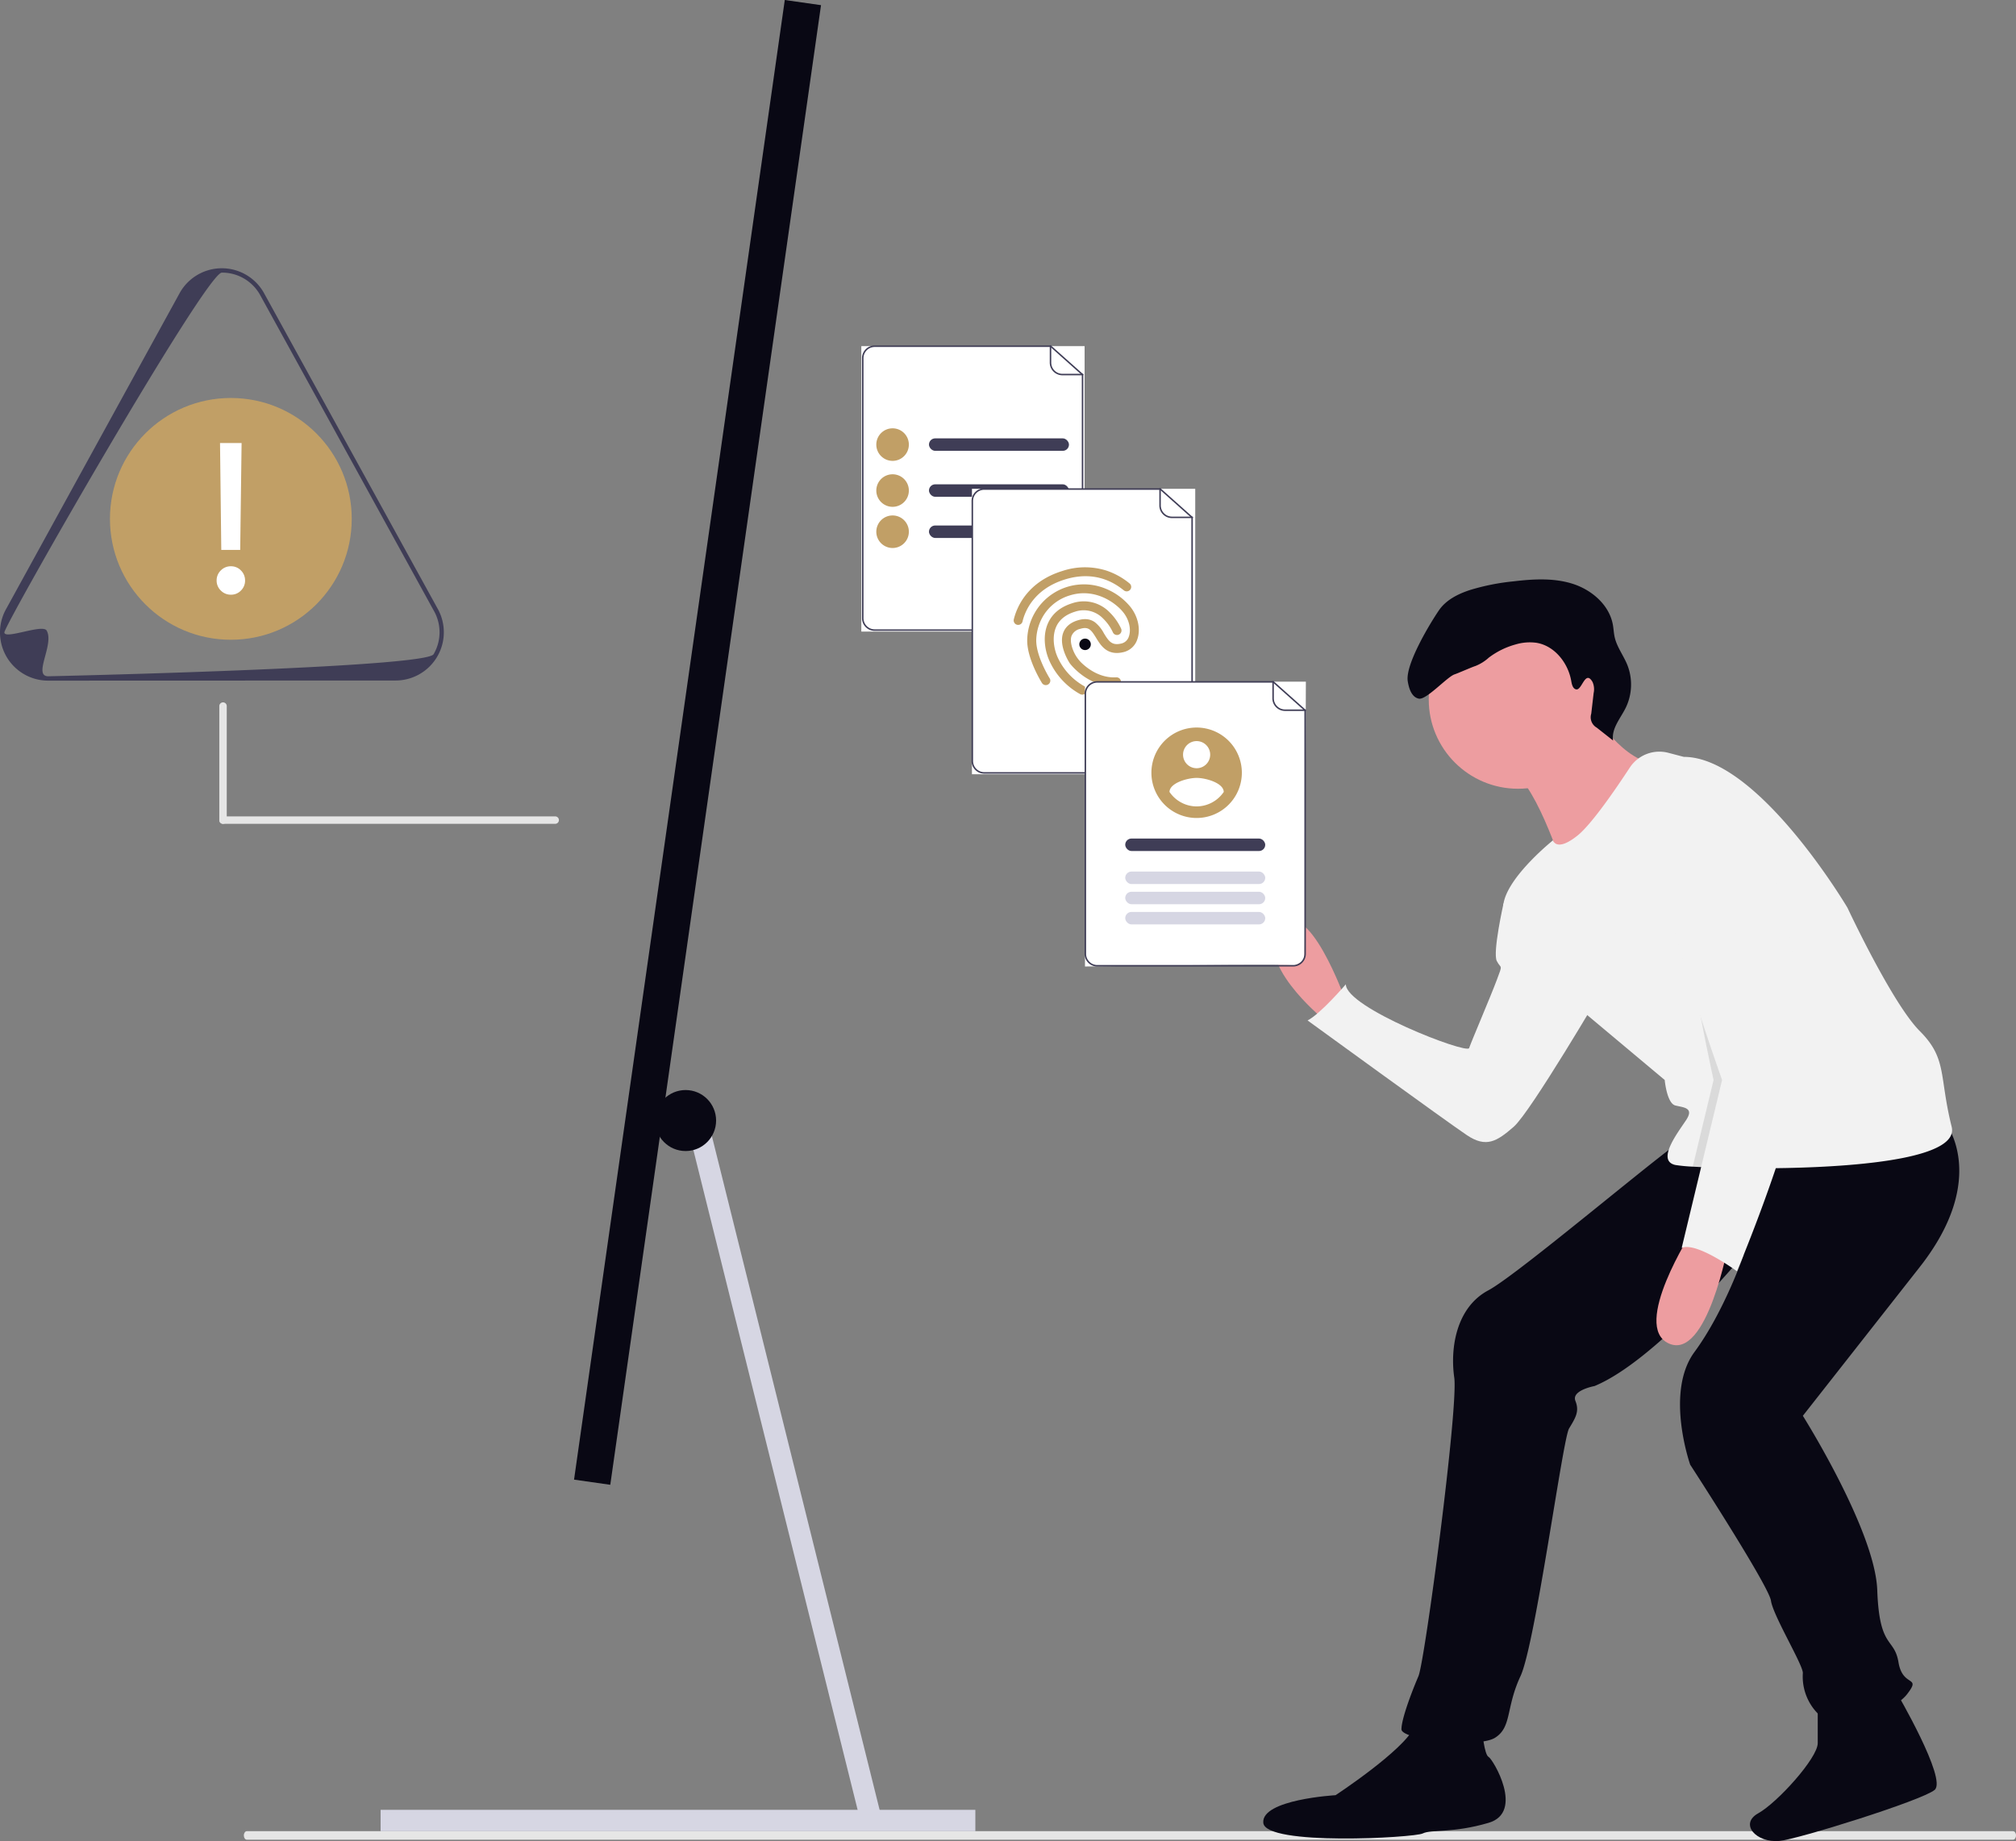
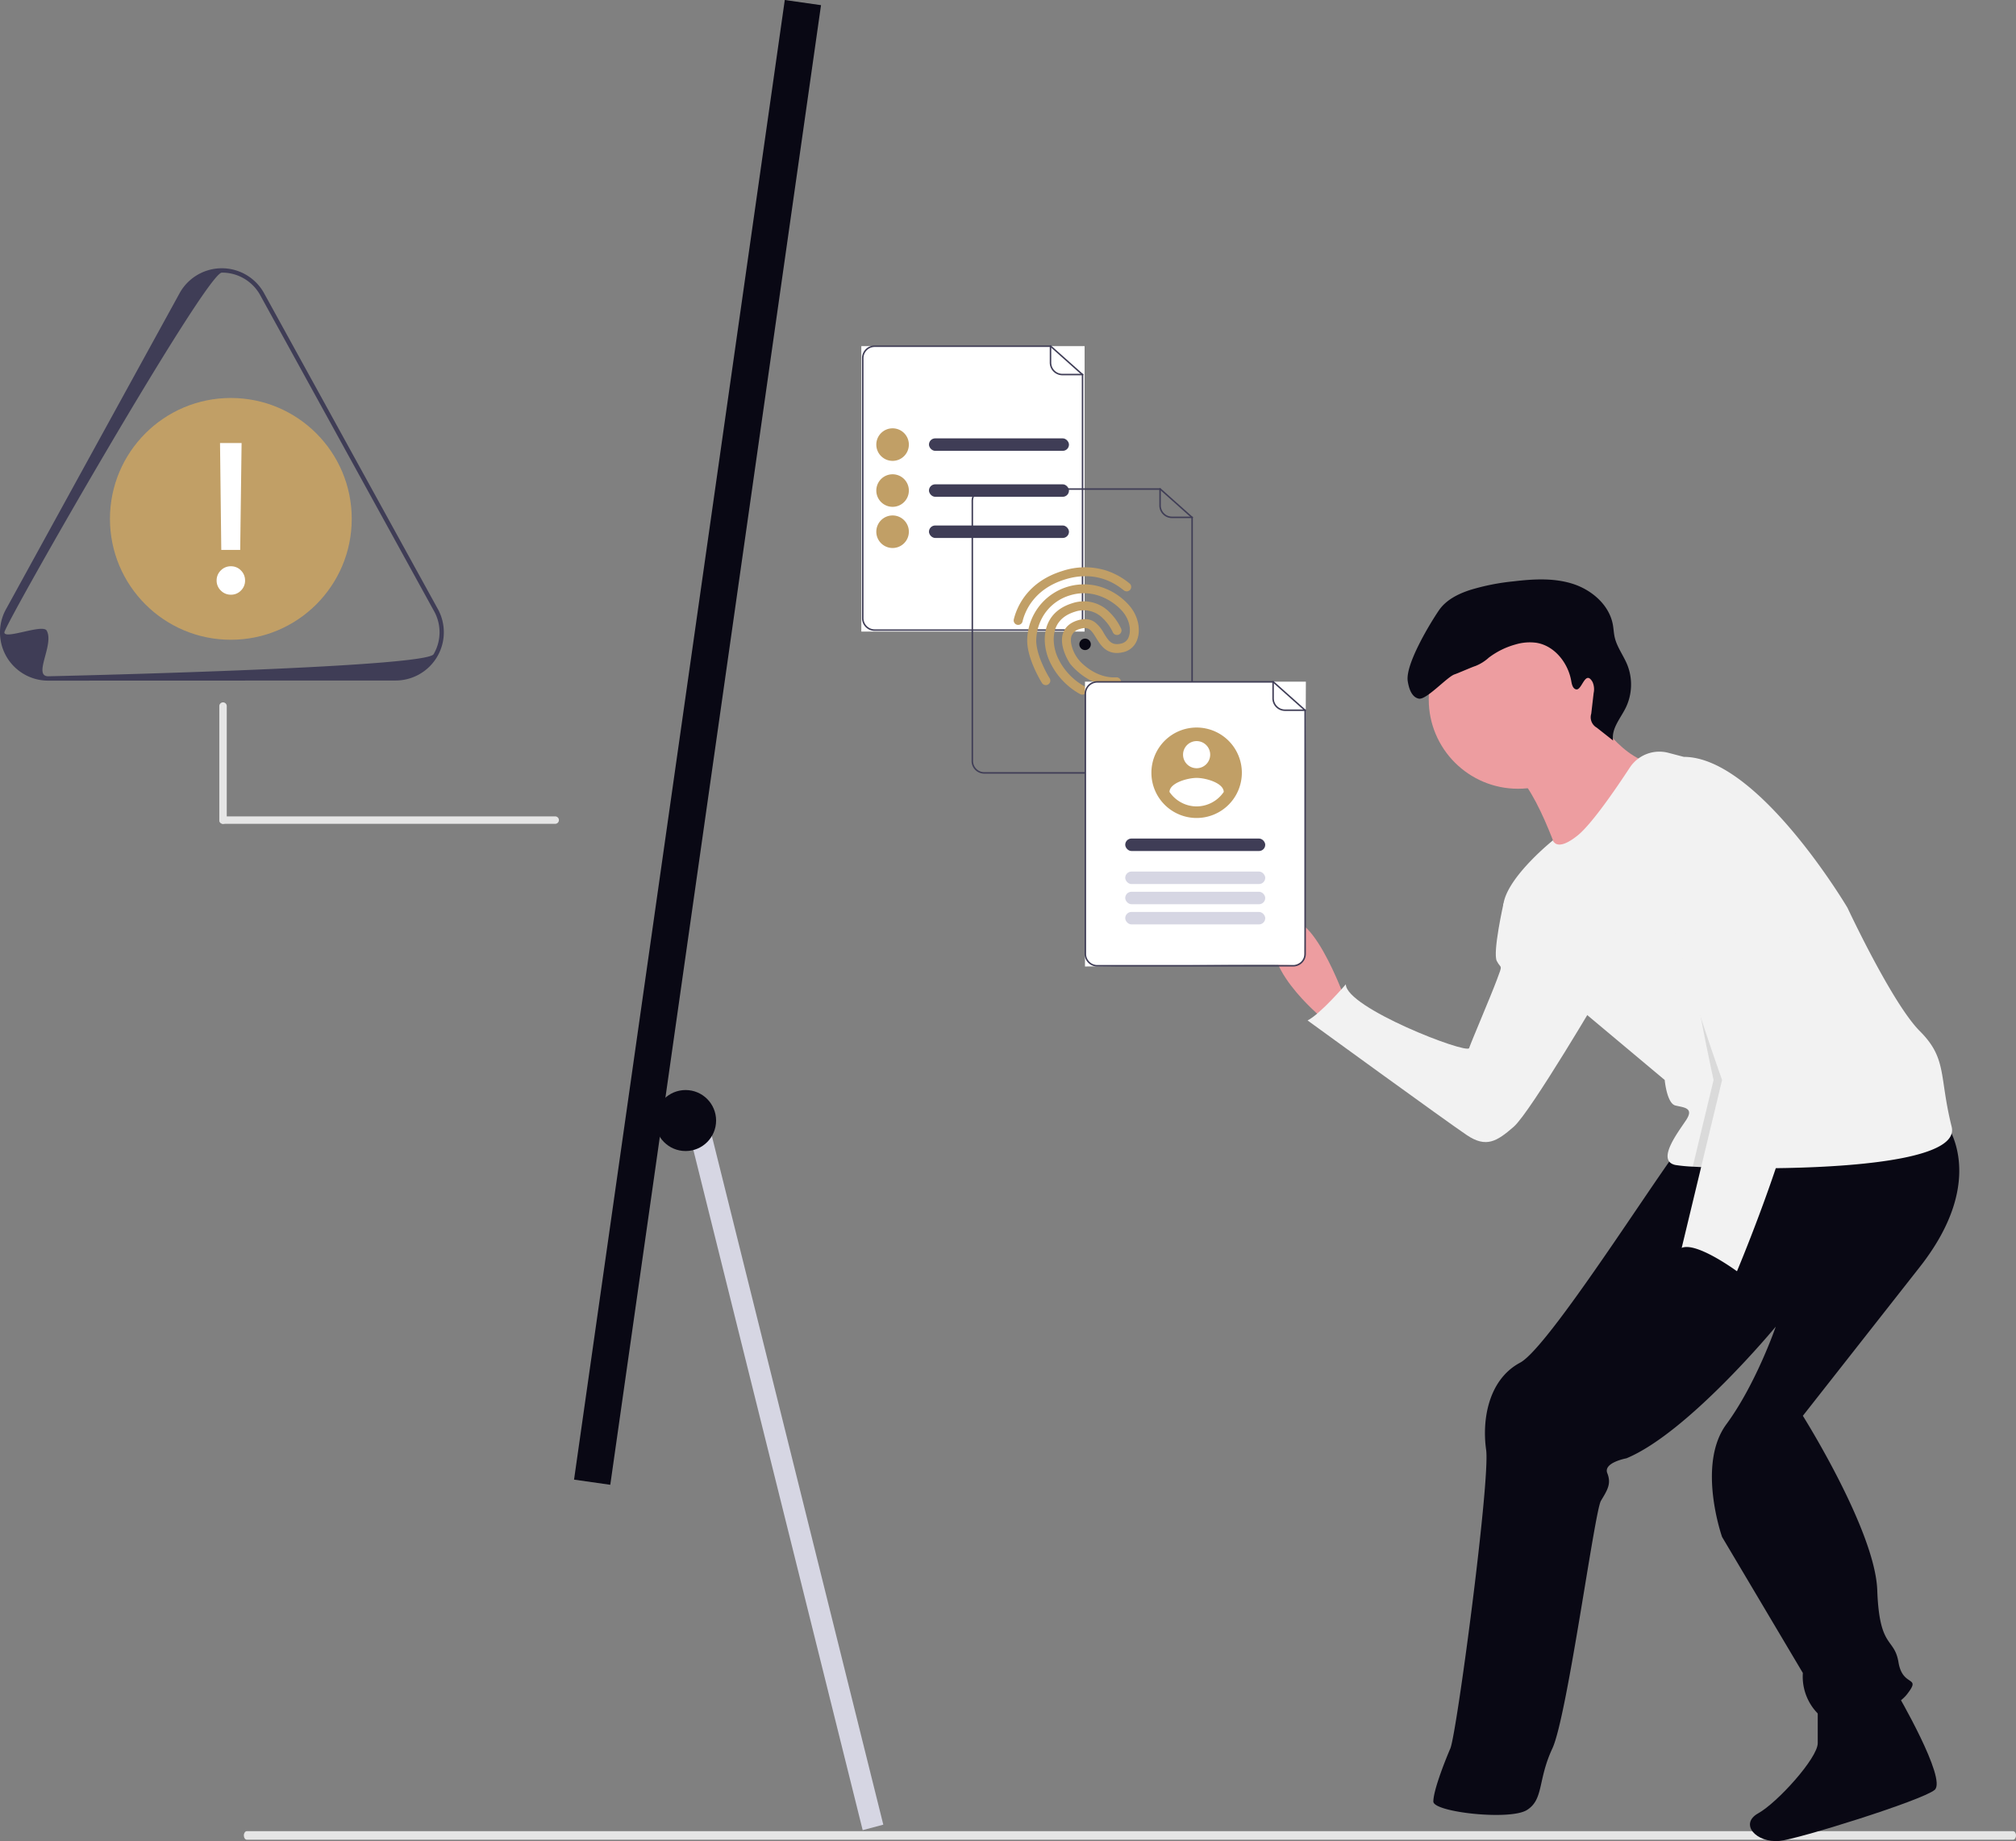
<svg xmlns="http://www.w3.org/2000/svg" width="800" height="730.598" viewBox="0 0 800 730.598" role="img">
  <rect x="0" y="0" width="800" height="730.598" fill="#808080" stroke="none" />
  <g transform="translate(-653.523 -132.149)">
    <path d="M255.615,690.413c0,.932.517,1.689,1.159,1.692H957.685c.644,0,1.166-.757,1.166-1.692s-.522-1.691-1.166-1.691h-700.9c-.642,0-1.164.75-1.166,1.682Z" transform="translate(494.672 170.091)" fill="#e6e6e6" />
    <g transform="translate(1154.813 362.071)">
      <path d="M786.6,363.319s10.966,19.4,24.462,21.931-35.427,41.332-35.427,41.332-11.809-37.114-21.931-38.8S786.6,363.319,786.6,363.319Z" transform="translate(-656.821 -312.295)" fill="#ed9da0" />
      <path d="M688.08,481.123S672.9,438.1,661.932,451.6s16.87,36.271,16.87,36.271Z" transform="translate(-655.303 -313.696)" fill="#ed9da0" />
      <path d="M760,438.781l-9.134,3.385s-4.362,19.39-2.675,22.764,2.53.844,0,7.592-10.122,24.462-10.966,26.992S688.3,483.487,688.3,474.208c0,0-10.122,11.809-15.183,14.34,0,0,55.671,40.488,63.263,45.549s11.809,2.531,18.557-3.374S790.369,475.9,790.369,475.9Z" transform="translate(-655.528 -313.529)" fill="#f2f2f2" />
-       <path d="M742.134,776.113s.843,9.279,2.53,10.122,14.34,21.931,0,26.148-22.775,2.531-26.148,4.218-62.419,5.061-63.263-4.218,28.679-10.966,28.679-10.966,26.992-17.713,31.21-26.992S742.134,776.113,742.134,776.113Z" transform="translate(-655.236 -318.957)" fill="#090814" />
      <path d="M909.691,760.354s20.244,34.583,15.183,38.8S870.524,818.742,863.3,819.4c-9.278.843-16.026-6.748-8.435-10.966S878.481,786.5,878.481,780.6V765.415Z" transform="translate(-658.447 -318.788)" fill="#090814" />
-       <path d="M926.792,530.537s17.714,21.931-10.122,57.358L870.277,646.94s28.679,45.549,29.523,69.167,6.748,18.557,8.435,28.679,9.278,5.061,3.374,12.653-27.836,14.339-34.584,8.435A20.911,20.911,0,0,1,870.277,749c0-3.374-11.809-22.774-12.652-28.679s-32.053-53.984-32.053-53.984-10.122-28.679,1.687-44.706,19.612-38.757,19.612-38.757-34.8,42.131-59.257,52.253c0,0-9.279,1.687-7.591,5.9s0,6.748-2.531,10.966-13.359,85.6-19.263,98.254-3.374,20.244-10.122,24.462-37.114.843-37.114-3.374,4.217-15.183,6.748-21.088,15.889-106.688,14.2-118.5.844-27.836,13.5-34.584S822.2,535.6,825.572,535.6,926.792,530.537,926.792,530.537Z" transform="translate(-656.148 -315.029)" fill="#090814" />
+       <path d="M926.792,530.537s17.714,21.931-10.122,57.358L870.277,646.94s28.679,45.549,29.523,69.167,6.748,18.557,8.435,28.679,9.278,5.061,3.374,12.653-27.836,14.339-34.584,8.435A20.911,20.911,0,0,1,870.277,749s-32.053-53.984-32.053-53.984-10.122-28.679,1.687-44.706,19.612-38.757,19.612-38.757-34.8,42.131-59.257,52.253c0,0-9.279,1.687-7.591,5.9s0,6.748-2.531,10.966-13.359,85.6-19.263,98.254-3.374,20.244-10.122,24.462-37.114.843-37.114-3.374,4.217-15.183,6.748-21.088,15.889-106.688,14.2-118.5.844-27.836,13.5-34.584S822.2,535.6,825.572,535.6,926.792,530.537,926.792,530.537Z" transform="translate(-656.148 -315.029)" fill="#090814" />
      <circle cx="35.427" cy="35.427" r="35.427" transform="translate(65.673 12.222)" fill="#ed9da0" />
      <path d="M752.014,442.9c0,10.966,32.9,42.175,32.9,42.175l31.21,26.148s.844,9.278,4.217,10.122,7.592.843,4.217,5.9-11.809,16.027-4.217,17.714a62,62,0,0,0,6.908.658c2.025.118,4.4.228,7.077.329,6.242.219,14.053.363,22.513.3q3.606-.013,7.338-.084c31.893-.633,68.838-4.3,65.819-16.389-5.061-20.244-1.687-26.992-12.652-37.958S888.662,442.9,888.662,442.9s-35.427-59.889-64.95-59.889L817.58,381.4a14.043,14.043,0,0,0-15.326,5.888c-5.921,9.017-15.259,22.564-20.716,26.933-8.435,6.748-9.751,1.906-9.751,1.906S752.014,431.931,752.014,442.9Z" transform="translate(-656.818 -312.583)" fill="#f2f2f2" />
-       <path d="M828.1,574.27s-24.462,37.958-9.279,44.706,23.618-39.645,23.618-39.645Z" transform="translate(-657.83 -315.745)" fill="#ed9da0" />
      <path d="M780.448,355.1c-1.36-.172-1.79-1.887-2.019-3.238-1.225-7.236-6.618-14.1-13.863-15.265a19.63,19.63,0,0,0-8.26.666,31.339,31.339,0,0,0-10.6,5.217,17.481,17.481,0,0,1-5.3,3.326c-1.329.39-6.974,2.9-8.293,3.324-2.9.934-11.2,10.237-14.183,9.636-2.857-.575-3.942-4.025-4.4-6.9-1.046-6.556,8.6-22.607,12.335-28.1,2.831-4.167,7.623-6.566,12.414-8.126a89.189,89.189,0,0,1,17.216-3.421c7.88-.931,16.042-1.424,23.593,1.011s14.428,8.394,15.838,16.2c.294,1.627.349,3.293.709,4.906.878,3.935,3.482,7.244,5,10.979A21.14,21.14,0,0,1,800,362.447c-2.1,4.23-5.761,8.294-4.972,12.952l-6.509-5.133a4.727,4.727,0,0,1-2.173-5.533l.946-8.15a7.171,7.171,0,0,0-.422-4.407C783.974,347.123,782.715,355.381,780.448,355.1Z" transform="translate(-656.188 -311.446)" fill="#090814" />
      <path d="M836.707,511.718l-8.275,34.4c2.025.118,4.4.228,7.077.329,6.242.219,14.053.363,22.513.3,3.045-9.034,5.989-18.565,8.207-27.439,7.592-30.366-5.061-76.759-11.809-98.69s-21.509,2.109-21.509,2.109,5.9-14.34-5.061-6.748S836.707,511.718,836.707,511.718Z" transform="translate(-658.005 -313.081)" opacity="0.1" style="isolation:isolate" />
      <path d="M833.98,392.475s16.87,5.9,23.618,27.836S877,488.634,869.407,519s-23.618,68.324-23.618,68.324-16.027-11.809-21.931-9.278l16.027-66.637S803.614,410.188,814.579,402.6a76.928,76.928,0,0,1,19.4-10.122Z" transform="translate(-657.808 -312.771)" fill="#f2f2f2" />
    </g>
    <g transform="translate(804.555 132.149)">
      <rect width="14.524" height="593.089" transform="matrix(-0.99, -0.141, 0.141, -0.99, 91.143, 589.205)" fill="#090814" />
-       <rect width="236.01" height="8.472" transform="translate(0 718.192)" fill="#d6d6e3" />
      <path d="M127.7,367.834l70.053,281.421,8.182-2.179L135.882,365.67Z" transform="translate(-6.451 76.995)" fill="#d6d6e3" />
      <circle cx="12.103" cy="12.103" r="12.103" transform="translate(108.929 432.558)" fill="#090814" />
    </g>
    <g transform="translate(995.318 269.25)">
      <rect width="88.6" height="113.273" transform="translate(0 0.254)" fill="#fff" />
      <g transform="translate(0.268 0)">
        <g transform="translate(0)">
          <g transform="translate(5.678 32.867)">
            <rect width="55.557" height="4.95" rx="2.475" transform="translate(20.897 3.986)" fill="#3f3d56" />
            <rect width="55.557" height="4.95" rx="2.475" transform="translate(20.897 22.222)" fill="#3f3d56" />
            <rect width="55.557" height="4.95" rx="2.475" transform="translate(20.897 38.56)" fill="#3f3d56" />
            <path d="M717.1,295.316a6.459,6.459,0,1,1,6.458,6.457h0a6.466,6.466,0,0,1-6.459-6.457Z" transform="translate(-717.1 -288.854)" fill="#C19F66" />
            <path d="M717.1,330.59a6.459,6.459,0,1,1,6.459,6.459h0a6.466,6.466,0,0,1-6.459-6.459Z" transform="translate(-717.1 -305.892)" fill="#C19F66" />
            <path d="M717.1,362.19a6.459,6.459,0,1,1,6.459,6.459h0a6.466,6.466,0,0,1-6.459-6.459Z" transform="translate(-717.1 -321.154)" fill="#C19F66" />
          </g>
          <g transform="translate(0)">
            <path d="M389.677,338.332a5.024,5.024,0,0,0-2.407,4.287v.739h.591v-.739a4.442,4.442,0,0,1,3.3-4.287Zm72.594-.739H392.3a5.032,5.032,0,0,0-5.026,5.026V445.8a5.033,5.033,0,0,0,5.026,5.026h77.756a5.033,5.033,0,0,0,5.026-5.026V349.029ZM474.486,445.8a4.44,4.44,0,0,1-4.435,4.435H392.3a4.44,4.44,0,0,1-4.435-4.435V342.62a4.442,4.442,0,0,1,3.3-4.287,4.383,4.383,0,0,1,1.137-.148h69.75l12.441,11.108ZM389.677,338.332a5.024,5.024,0,0,0-2.407,4.287v.739h.591v-.739a4.442,4.442,0,0,1,3.3-4.287Z" transform="translate(-387.27 -337.593)" fill="#3f3d56" />
            <path d="M652.279,349.419H644.3a5.032,5.032,0,0,1-5.026-5.026v-6.5a.3.3,0,1,1,.591,0v6.5a4.44,4.44,0,0,0,4.435,4.435h7.983a.3.3,0,1,1,0,.591Z" transform="translate(-564.767 -337.593)" fill="#3f3d56" />
          </g>
        </g>
      </g>
    </g>
    <g transform="translate(1039.064 325.919)">
-       <rect width="88.6" height="113.273" transform="translate(0.157 0.2)" fill="#fff" />
      <path d="M389.677,338.332a5.024,5.024,0,0,0-2.407,4.287v.739h.591v-.739a4.442,4.442,0,0,1,3.3-4.287Zm72.594-.739H392.3a5.032,5.032,0,0,0-5.026,5.026V445.8a5.033,5.033,0,0,0,5.026,5.026h77.756a5.033,5.033,0,0,0,5.026-5.026V349.029ZM474.486,445.8a4.44,4.44,0,0,1-4.435,4.435H392.3a4.44,4.44,0,0,1-4.435-4.435V342.62a4.442,4.442,0,0,1,3.3-4.287,4.383,4.383,0,0,1,1.137-.148h69.75l12.441,11.108ZM389.677,338.332a5.024,5.024,0,0,0-2.407,4.287v.739h.591v-.739a4.442,4.442,0,0,1,3.3-4.287Z" transform="translate(-387.27 -337.593)" fill="#3f3d56" />
      <path d="M652.279,349.419H644.3a5.032,5.032,0,0,1-5.026-5.026v-6.5a.3.3,0,1,1,.591,0v6.5a4.44,4.44,0,0,0,4.435,4.435h7.983a.3.3,0,1,1,0,.591Z" transform="translate(-564.767 -337.593)" fill="#3f3d56" />
      <g transform="translate(16.712 31.35)">
        <path d="M140.178,207.478a1.775,1.775,0,0,1-2.262-2.086c1.033-4.3,4.961-14.807,19.27-19.227a28.329,28.329,0,0,1,17.66-.1,28.676,28.676,0,0,1,8.994,5.032,1.761,1.761,0,0,1,.288,2.473l-.011.014a1.8,1.8,0,0,1-2.511.285c-2.612-2.058-10.536-8.309-23.381-4.341-12.542,3.874-15.948,12.936-16.832,16.644A1.749,1.749,0,0,1,140.178,207.478Z" transform="translate(-137.872 -184.704)" fill="#C19F66" />
        <path d="M211.345,272.37a1.765,1.765,0,0,1-.439.082c-11.179.6-18.291-8.685-18.583-9.072l-.054-.089c-.178-.277-4.482-6.824-2.587-12.024.87-2.377,2.795-4.046,5.736-4.955,2.736-.845,4.975-.6,6.88.766a13.828,13.828,0,0,1,3.534,4.358c2.019,3.315,3.256,5,7.093,4.028a4.081,4.081,0,0,0,2.831-2.771c.967-2.792.11-6.6-2.159-9.478-2.931-3.736-11.134-9.941-21.254-6.815a18.575,18.575,0,0,0-10.227,7.588,19.5,19.5,0,0,0-3.128,10.222c-.039,6.484,5.274,15.013,5.325,15.091a1.757,1.757,0,0,1-.559,2.422l-.016.01a1.8,1.8,0,0,1-2.465-.552c-.24-.39-5.914-9.485-5.868-16.978a22.518,22.518,0,0,1,31.2-20.433,24.72,24.72,0,0,1,9.795,7.238c3.017,3.842,4.08,8.871,2.706,12.8a7.59,7.59,0,0,1-5.33,5.068c-6.565,1.67-9.137-2.535-11.013-5.6-1.926-3.145-2.992-4.619-6.321-3.591a4.775,4.775,0,0,0-3.428,2.77c-.644,1.777-.034,4.055.592,5.652l.02.05a14.435,14.435,0,0,0,3.663,5.327c2.576,2.378,7.357,5.769,13.452,5.442a1.76,1.76,0,0,1,1.866,1.647v.017a1.8,1.8,0,0,1-1.266,1.783Z" transform="translate(-170.038 -225.256)" fill="#C19F66" />
        <path d="M239.523,316.193a1.8,1.8,0,0,1-1.411-.147,28.464,28.464,0,0,1-12.171-13.214l-.011-.036c-1.757-3.926-2.814-9.925-.481-15,1.722-3.741,4.954-6.371,9.591-7.8a14.231,14.231,0,0,1,14.781,3.59,21.9,21.9,0,0,1,4.574,6.477,1.79,1.79,0,1,1-3.293,1.4,18.342,18.342,0,0,0-3.856-5.4,10.687,10.687,0,0,0-11.174-2.688c-3.62,1.118-6.112,3.095-7.388,5.876-1.84,4-.893,9,.482,12.078a24.985,24.985,0,0,0,10.719,11.647,1.752,1.752,0,0,1,.666,2.387l-.014.024A1.8,1.8,0,0,1,239.523,316.193Z" transform="translate(-211.772 -265.741)" fill="#C19F66" />
        <ellipse cx="2.281" cy="2.281" rx="2.281" ry="2.281" transform="translate(26.051 28.287)" fill="#090814" />
      </g>
    </g>
    <g transform="translate(1083.917 402.449)">
      <path d="M0,0H87.651s-.345,105.6-.584,108.387-1.044,2.811-1.044,2.811-4.843,2.444-2.632,1.524S0,113.031,0,113.031Z" transform="translate(0.157 0.2)" fill="#fff" />
      <path d="M389.677,338.332a5.024,5.024,0,0,0-2.407,4.287v.739h.591v-.739a4.442,4.442,0,0,1,3.3-4.287Zm72.594-.739H392.3a5.032,5.032,0,0,0-5.026,5.026V445.8a5.033,5.033,0,0,0,5.026,5.026h77.756a5.033,5.033,0,0,0,5.026-5.026V349.029ZM474.486,445.8a4.44,4.44,0,0,1-4.435,4.435H392.3a4.44,4.44,0,0,1-4.435-4.435V342.62a4.442,4.442,0,0,1,3.3-4.287,4.383,4.383,0,0,1,1.137-.148h69.75l12.441,11.108ZM389.677,338.332a5.024,5.024,0,0,0-2.407,4.287v.739h.591v-.739a4.442,4.442,0,0,1,3.3-4.287Z" transform="translate(-387.27 -337.593)" fill="#3f3d56" />
      <path d="M652.279,349.419H644.3a5.032,5.032,0,0,1-5.026-5.026v-6.5a.3.3,0,1,1,.591,0v6.5a4.44,4.44,0,0,0,4.435,4.435h7.983a.3.3,0,1,1,0,.591Z" transform="translate(-564.767 -337.593)" fill="#3f3d56" />
      <g transform="translate(26.511 18.405)">
        <path d="M202.7,123.086a17.946,17.946,0,1,0,17.946,17.946h0A17.946,17.946,0,0,0,202.7,123.086Zm0,5.383a5.383,5.383,0,1,1-5.383,5.383h0A5.383,5.383,0,0,1,202.7,128.469Zm0,25.918a13.074,13.074,0,0,1-10.768-5.746c.086-3.589,7.179-5.565,10.768-5.565s10.684,1.976,10.768,5.565a13.1,13.1,0,0,1-10.768,5.745Z" transform="translate(-184.754 -123.086)" fill="#C19F66" />
      </g>
      <rect width="55.557" height="4.95" rx="2.475" transform="translate(16.126 62.455)" fill="#3f3d56" />
      <rect width="55.557" height="4.95" rx="2.475" transform="translate(16.126 75.563)" fill="#d6d6e3" />
      <rect width="55.557" height="4.95" rx="2.475" transform="translate(16.126 83.571)" fill="#d6d6e3" />
      <rect width="55.557" height="4.95" rx="2.475" transform="translate(16.126 91.58)" fill="#d6d6e3" />
    </g>
    <g transform="translate(653.523 238.605)">
      <path d="M227.068,390.7l-137.8.048a19.108,19.108,0,0,1-16.594-28.718l68.855-125.346a19.15,19.15,0,0,1,33.168-.011l68.95,125.314A19.149,19.149,0,0,1,227.068,390.7h0Zm-155.251-19.1c0,2.993,15.205-3.457,16.78-.73,3.151,5.453-5.625,18.149.673,18.147,0,0,149.734-3.308,152.881-8.763a17.243,17.243,0,0,0-.006-17.421L173.2,237.525a17.237,17.237,0,0,0-15.081-8.69c-6.3,0-86.3,139.777-86.3,142.771h0Z" transform="translate(-70.085 -227.107)" fill="#3f3d56" />
      <g transform="translate(43.633 51.472)">
        <circle cx="47.973" cy="47.973" r="47.973" fill="#C19F66" />
        <path d="M11.221-40.9l-.5-42.409h8.557L18.729-40.9Zm3.817,17.775a5.457,5.457,0,0,1-4.006-1.657,5.409,5.409,0,0,1-1.657-3.964,5.457,5.457,0,0,1,1.657-4.006A5.457,5.457,0,0,1,15.038-34.4a5.389,5.389,0,0,1,3.985,1.657,5.493,5.493,0,0,1,1.636,4.006,5.444,5.444,0,0,1-1.636,3.964A5.389,5.389,0,0,1,15.038-23.121Z" transform="translate(32.957 101.186)" fill="#fff" />
      </g>
      <g transform="translate(87.03 172.261)">
        <path d="M131.784,1.451H-.025A1.475,1.475,0,0,1-1.5-.025,1.475,1.475,0,0,1-.025-1.5H131.784A1.475,1.475,0,0,1,133.26-.025,1.475,1.475,0,0,1,131.784,1.451Z" transform="translate(1.5 46.748)" fill="#e6e6e6" />
        <path d="M-.025,46.7A1.475,1.475,0,0,1-1.5,45.223V-.025A1.475,1.475,0,0,1-.025-1.5,1.475,1.475,0,0,1,1.451-.025V45.223A1.475,1.475,0,0,1-.025,46.7Z" transform="translate(1.5 1.5)" fill="#e6e6e6" />
      </g>
    </g>
  </g>
</svg>